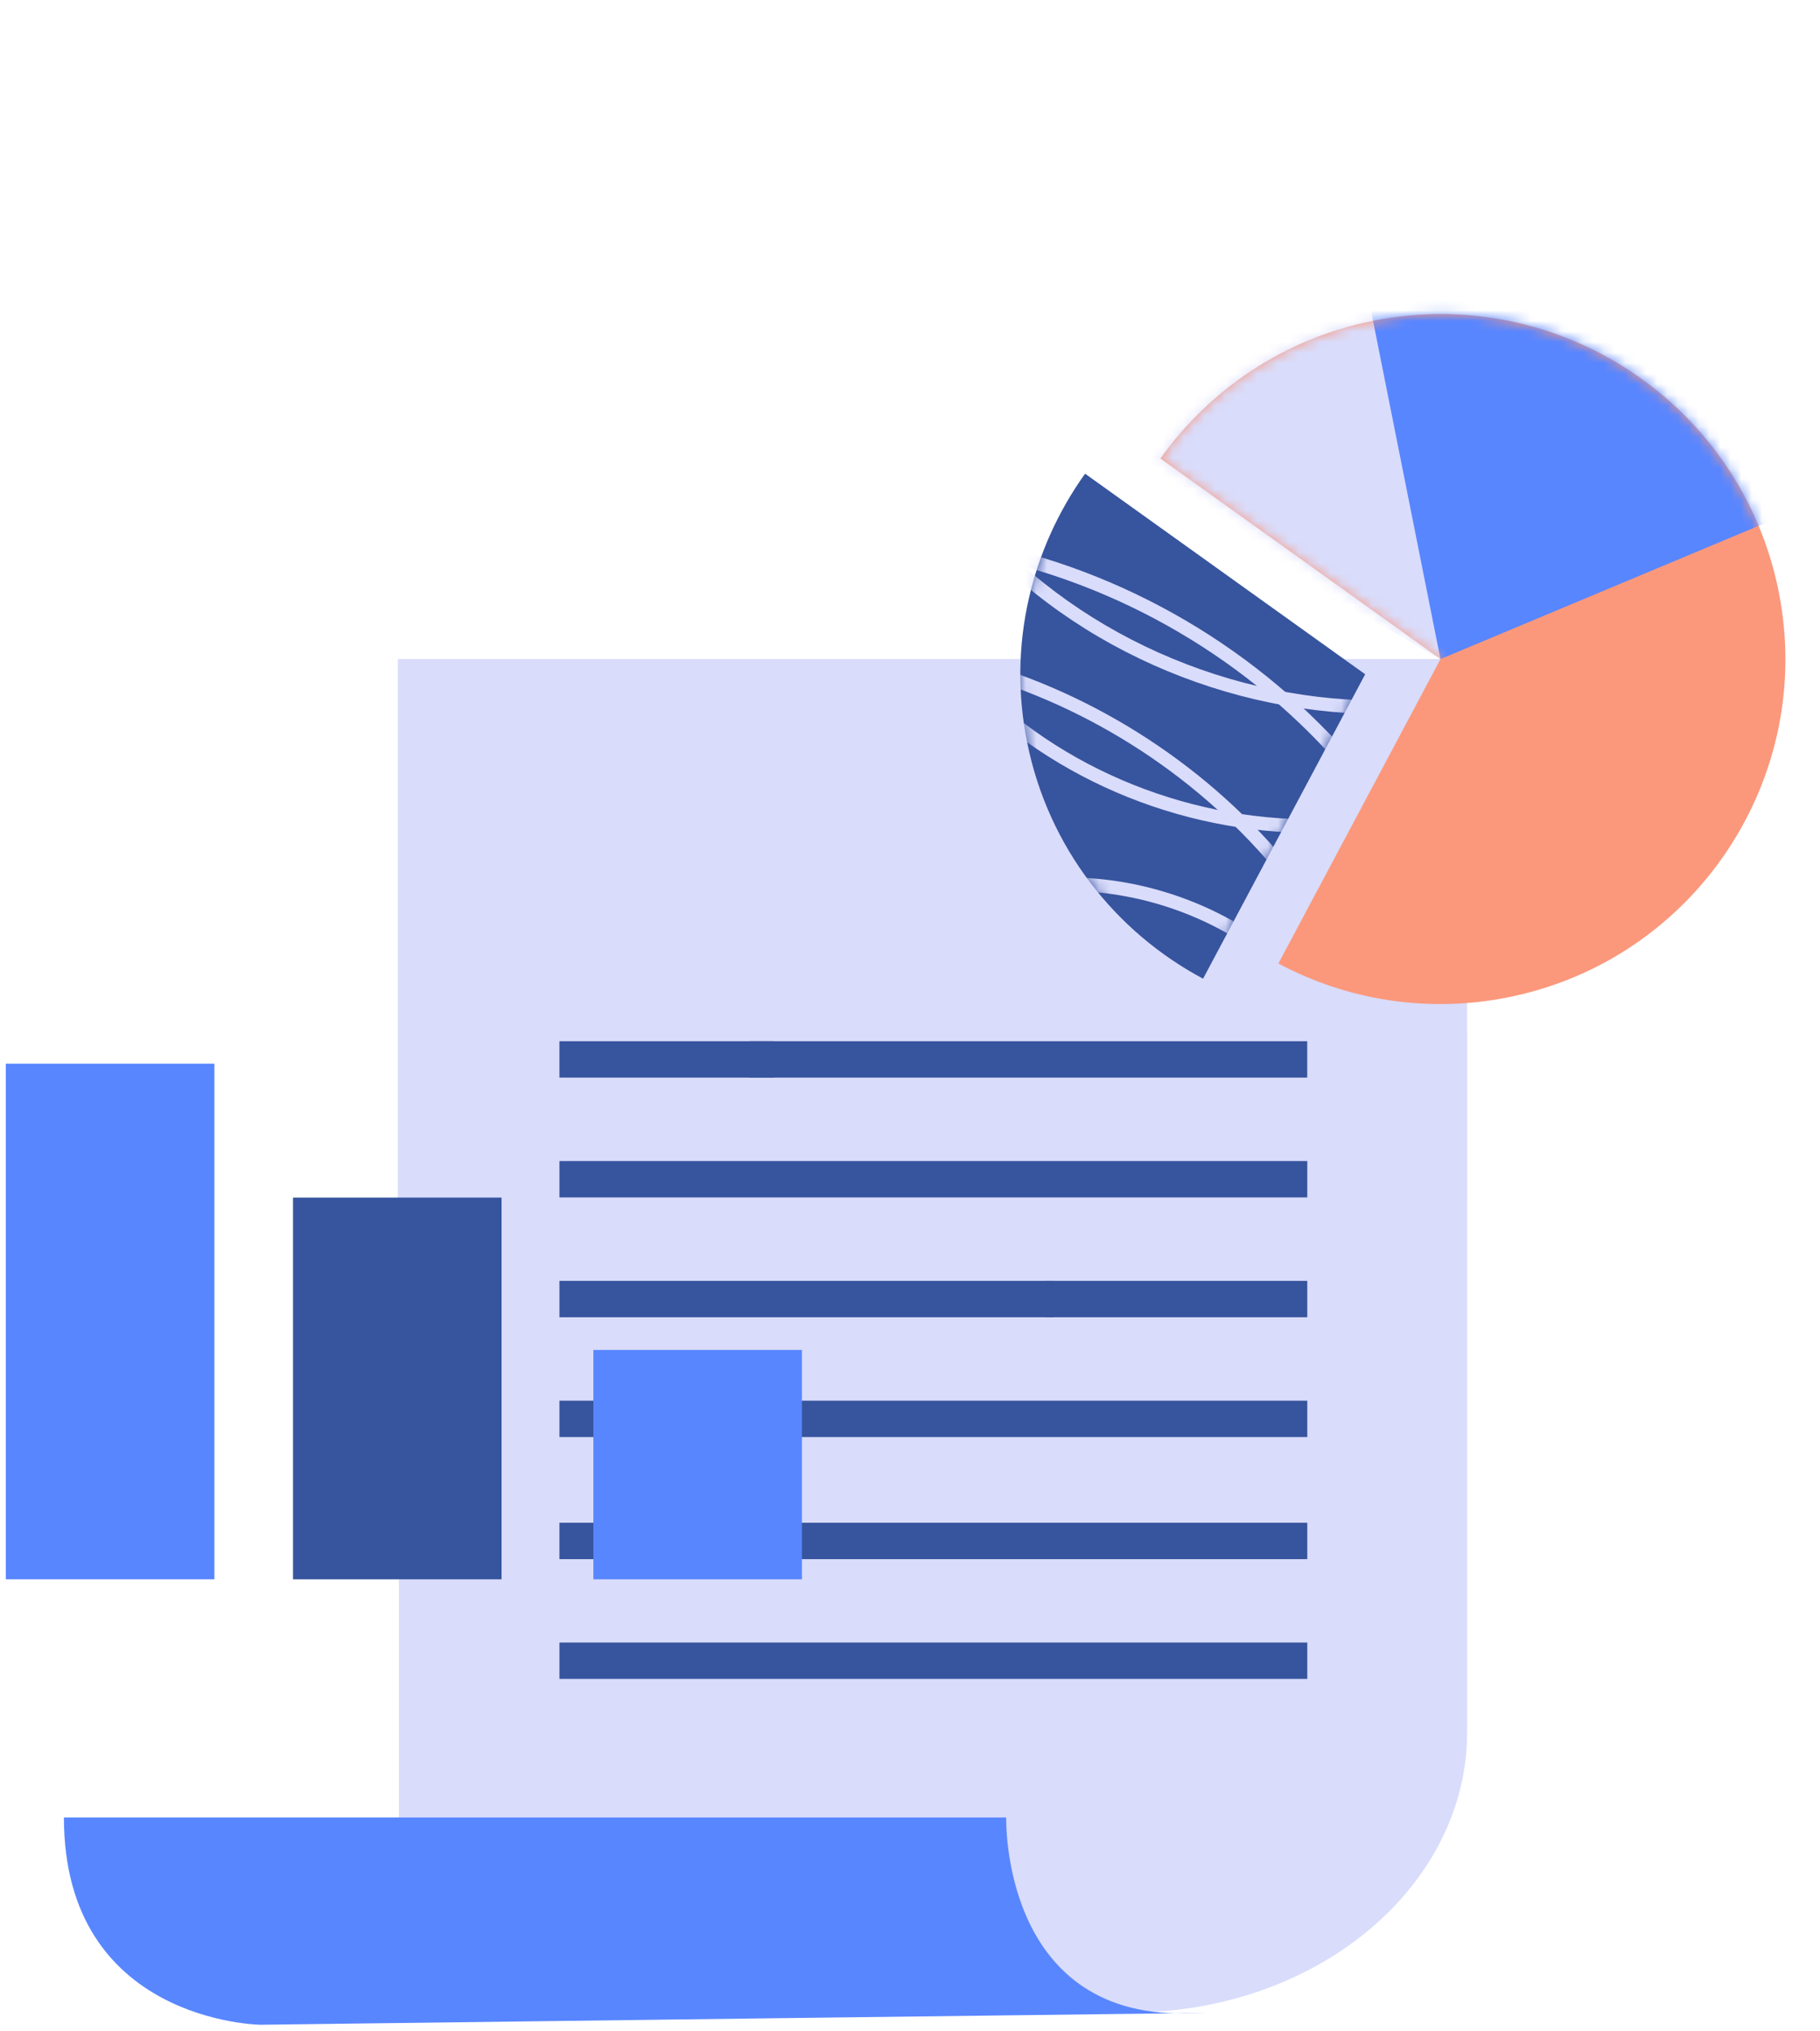
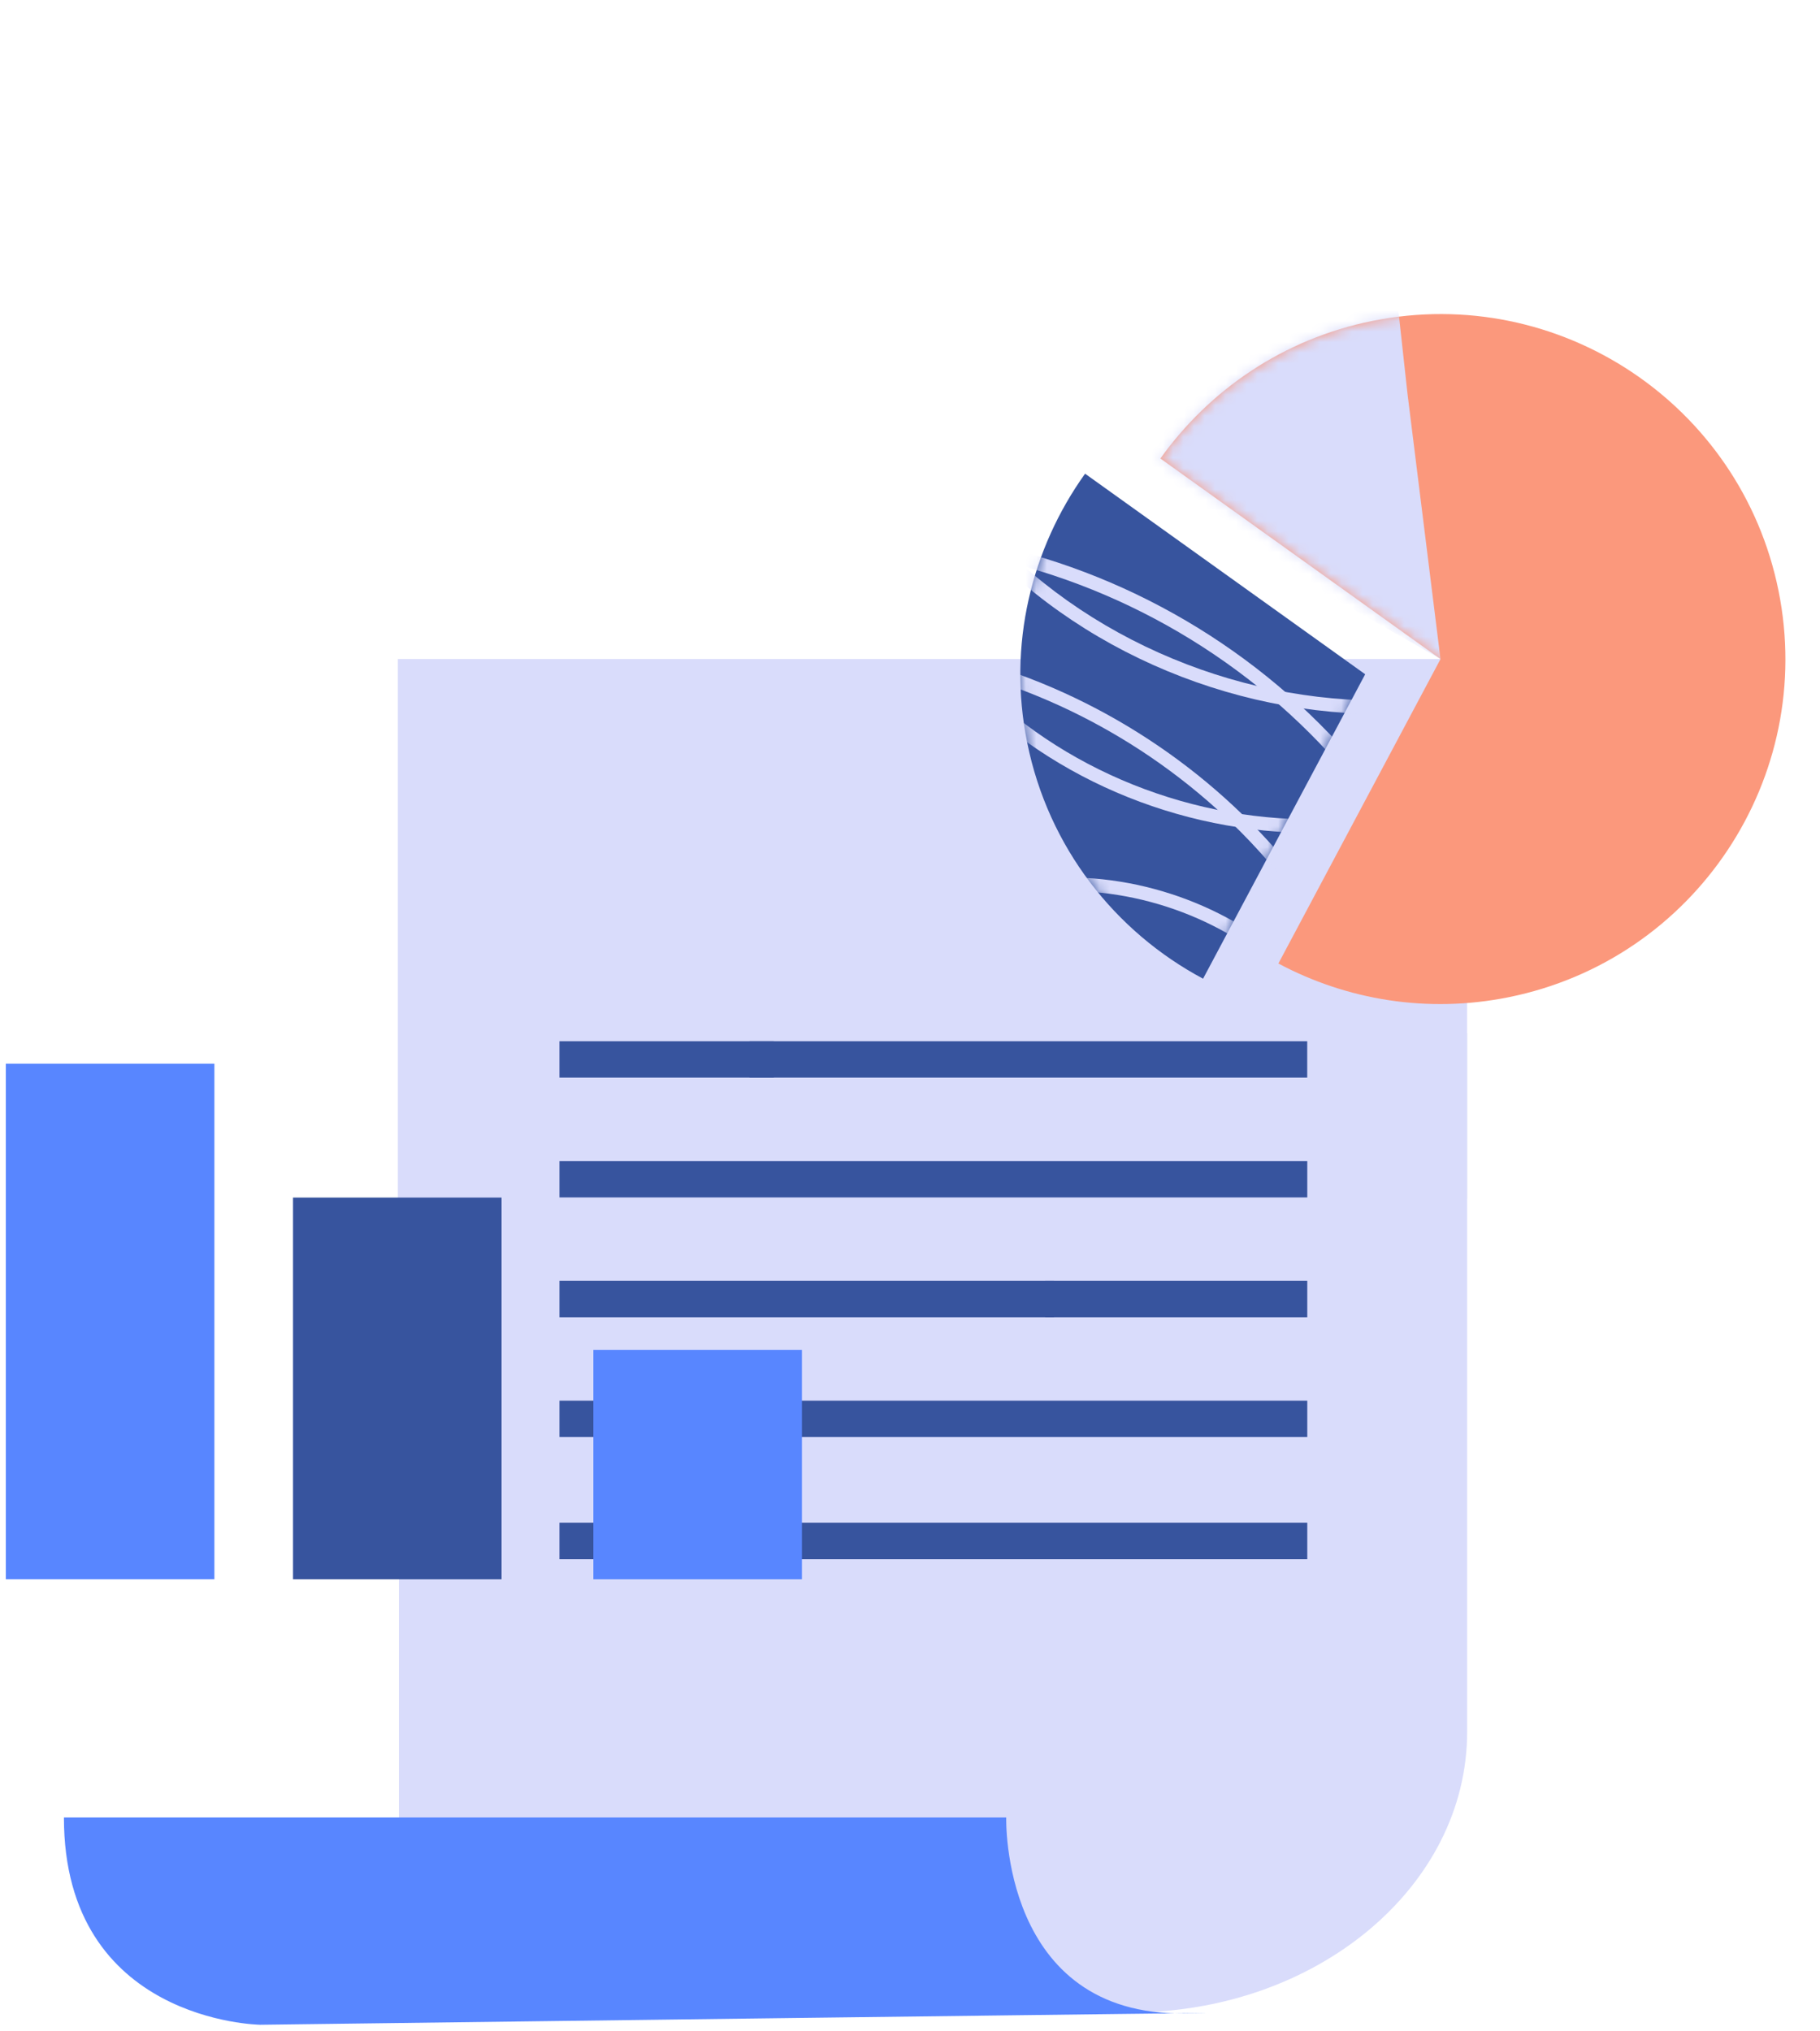
<svg xmlns="http://www.w3.org/2000/svg" width="173" height="193" viewBox="0 0 173 193" fill="none">
  <g clip-path="url(#clip0_1442_33450)">
    <path d="M58.167 98.165H139.458V164.581C139.458 179.301 125.132 191.234 107.461 191.234H31.711C31.711 191.234 37.919 191.79 37.919 179.787V115.033C37.919 105.719 46.986 98.168 58.167 98.168V98.165Z" fill="#D9DCFB" />
    <path d="M37.818 113.895L139.453 113.895V62.63L37.818 62.63V113.895Z" fill="#D9DCFB" />
    <path d="M24.692 192.403C24.692 192.403 6.076 192.133 6.076 172.711H95.646C95.646 172.711 95.106 191.597 112.642 191.327C130.178 191.057 24.692 192.407 24.692 192.407V192.403Z" fill="#5886FF" />
    <path d="M53.178 113.787L124.264 113.787V110.33L53.178 110.33V113.787Z" fill="#37549E" />
    <path d="M53.178 136.558H124.264V133.101H53.178V136.558Z" fill="#37549E" />
    <path d="M71.245 102.401H124.258V98.944H71.245V102.401Z" fill="#37549E" />
    <path d="M53.177 102.401H73.557V98.944H53.177V102.401Z" fill="#37549E" />
    <path d="M100.195 121.716H53.178V125.173H100.195V121.716Z" fill="#37549E" />
    <path d="M124.263 121.716H99.35V125.173H124.263V121.716Z" fill="#37549E" />
-     <path d="M53.178 159.542H124.264V156.085H53.178V159.542Z" fill="#37549E" />
    <path d="M74.438 148.16H124.264V144.703H74.438V148.16Z" fill="#37549E" />
    <path d="M53.177 148.16H73.557V144.703H53.177V148.16Z" fill="#37549E" />
    <path d="M110.301 43.57L136.927 62.63L121.517 91.559C127.991 95.012 135.654 96.324 143.409 94.761C161.153 91.181 172.639 73.892 169.059 56.148C165.478 38.403 148.189 26.917 130.445 30.498C121.976 32.207 114.962 37.057 110.301 43.57Z" fill="#FB987C" />
    <mask id="mask0_1442_33450" style="mask-type:luminance" maskUnits="userSpaceOnUse" x="110" y="29" width="60" height="67">
      <path d="M110.299 43.57L136.925 62.63L121.515 91.559C127.989 95.012 135.652 96.324 143.407 94.762C161.151 91.181 172.637 73.892 169.057 56.148C165.476 38.404 148.187 26.917 130.443 30.498C121.974 32.207 114.96 37.057 110.299 43.57Z" fill="white" />
    </mask>
    <g mask="url(#mask0_1442_33450)">
      <path d="M105.264 44.584L136.925 62.626L133.792 37.439L129.756 0.666L105.264 44.584Z" fill="#D9DCFB" />
-       <path d="M129.357 24.68L136.923 62.63L172.443 47.76C172.443 47.76 169.237 18.437 168.747 18.537C168.257 18.637 129.354 24.68 129.354 24.68H129.357Z" fill="#5886FF" />
    </g>
-     <path d="M103.142 45.013C98.037 52.147 95.765 61.279 97.636 70.555C99.65 80.548 106.016 88.553 114.358 93.002L129.768 64.073L103.142 45.013Z" fill="#37549E" />
+     <path d="M103.142 45.013C98.037 52.147 95.765 61.279 97.636 70.555C99.65 80.548 106.016 88.553 114.358 93.002L129.768 64.073L103.142 45.013" fill="#37549E" />
    <mask id="mask1_1442_33450" style="mask-type:luminance" maskUnits="userSpaceOnUse" x="96" y="45" width="34" height="49">
      <path d="M103.144 45.013C98.039 52.147 95.767 61.279 97.638 70.555C99.652 80.548 106.018 88.553 114.36 93.002L129.77 64.073L103.144 45.013Z" fill="white" />
    </mask>
    <g mask="url(#mask1_1442_33450)">
      <path d="M131.07 78.692C118.245 80.544 104.672 76.666 94.764 68.313L95.593 67.329C105.224 75.447 118.419 79.22 130.889 77.418L131.074 78.692H131.07Z" fill="#D9DCFB" />
      <path d="M136.743 67.53C121.306 69.308 104.947 63.536 94.043 52.471L94.957 51.568C105.591 62.364 121.545 67.989 136.596 66.257L136.743 67.534V67.53Z" fill="#D9DCFB" />
      <path d="M121.753 92.339C115.483 86.74 106.752 83.935 98.395 84.83L98.256 83.549C106.968 82.616 116.07 85.544 122.606 91.378L121.749 92.339H121.753Z" fill="#D9DCFB" />
      <path d="M128.189 71.724L127.224 72.573C117.903 61.989 105.116 54.844 91.219 52.44L91.439 51.171C105.626 53.621 118.678 60.921 128.193 71.72L128.189 71.724Z" fill="#D9DCFB" />
      <path d="M122.748 82.481L121.748 83.291C114.221 74.019 103.738 67.156 92.228 63.953L92.576 62.715C104.336 65.983 115.054 73.001 122.748 82.477V82.481Z" fill="#D9DCFB" />
    </g>
    <path d="M56.403 150.078H76.227V128.282H56.403V150.078Z" fill="#5886FF" />
    <path d="M27.852 150.078H47.676L47.676 113.802H27.852L27.852 150.078Z" fill="#37549E" />
    <path d="M0.555 150.078H20.379L20.379 101.078H0.555L0.555 150.078Z" fill="#5886FF" />
  </g>
  <defs>
    <clipPath id="clip0_1442_33450">
      <rect width="171.891" height="191.738" fill="white" transform="translate(0.555 0.666)" />
    </clipPath>
  </defs>
</svg>